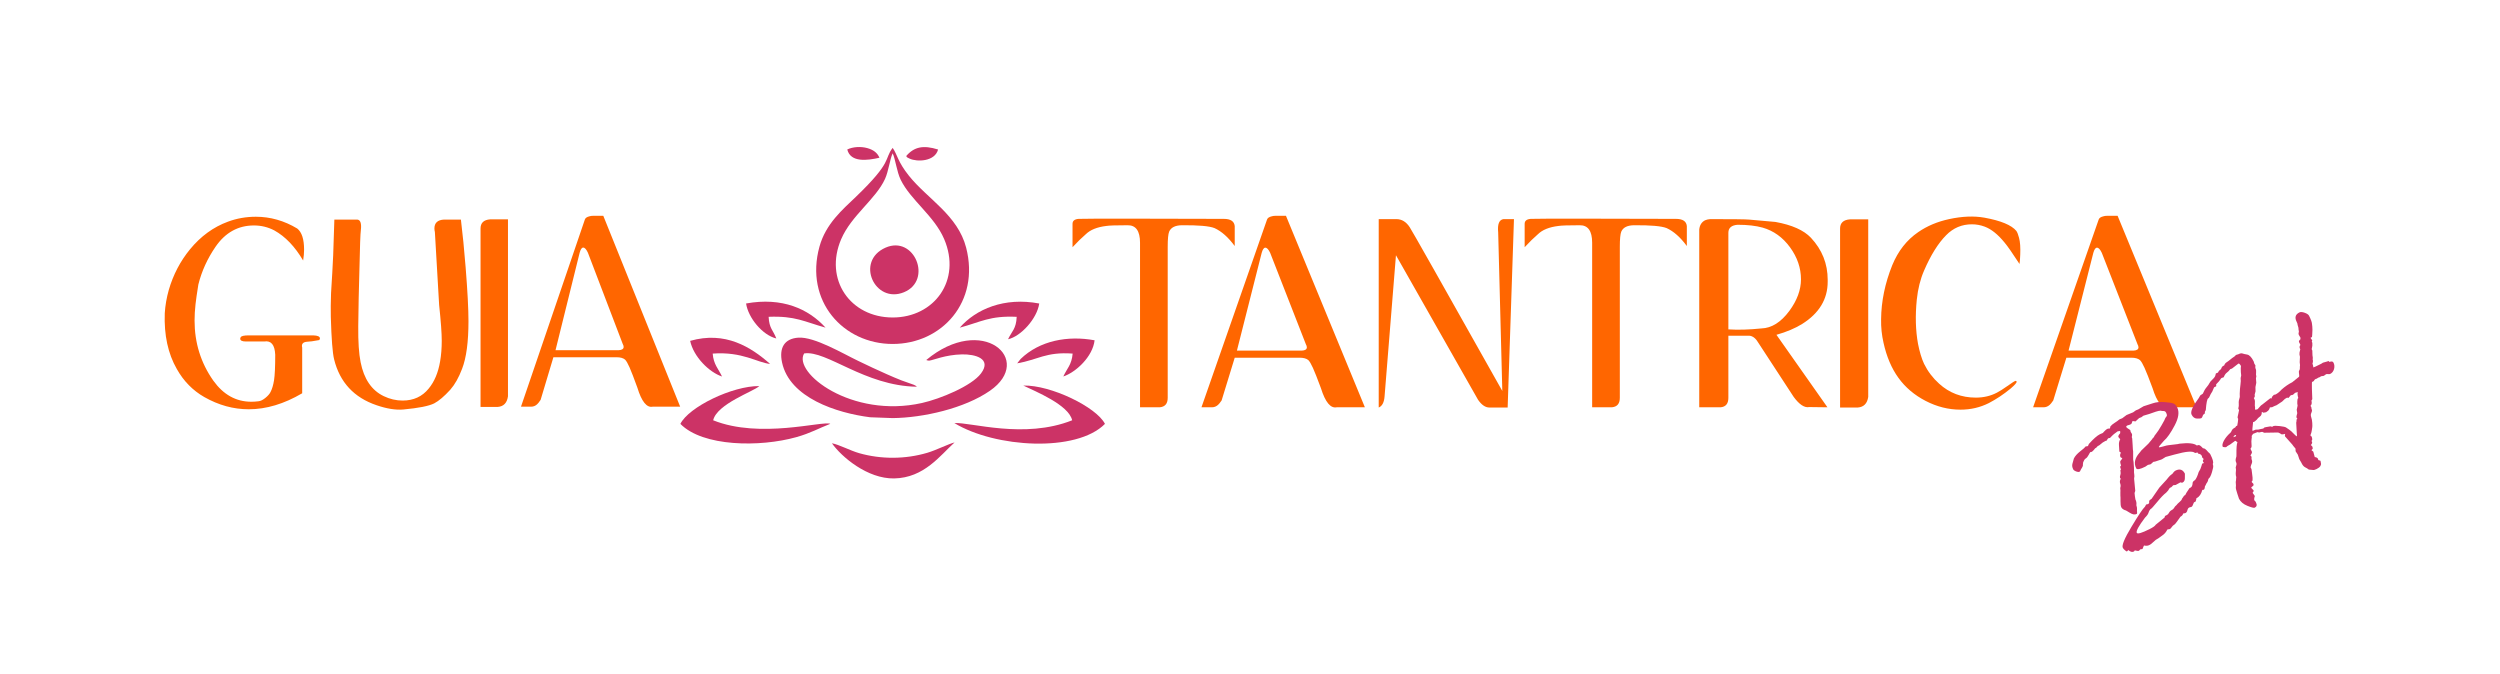
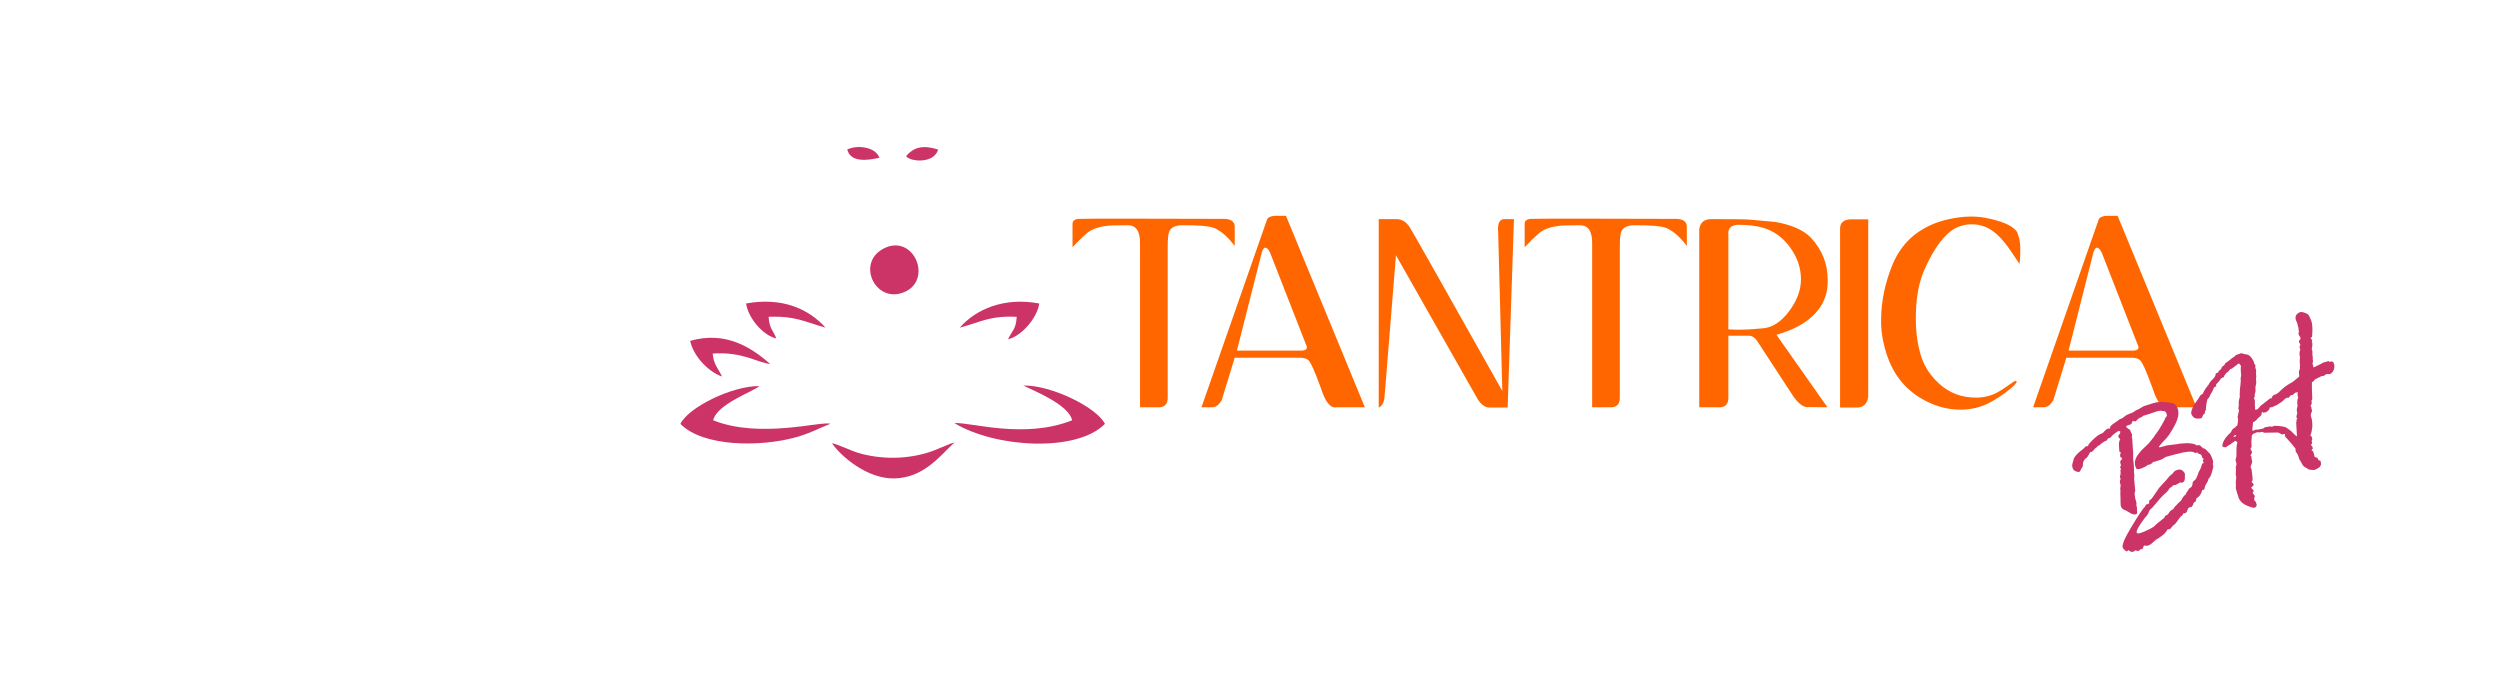
<svg xmlns="http://www.w3.org/2000/svg" width="1647" height="444" viewBox="0 0 1647 444" fill="none">
-   <path d="M199.707 171.634C200.123 169.05 200.331 166.671 200.331 164.501C200.331 157.574 198.824 152.923 195.81 150.545C187.188 145.377 178.098 142.793 168.54 142.793C162.101 142.793 155.972 143.877 150.154 146.049C140.596 149.564 132.284 155.611 125.22 164.191C118.779 172.048 114.104 180.989 111.196 191.016C109.742 196.184 108.859 201.3 108.547 206.366C108.026 220.735 110.677 232.986 116.495 243.115C120.962 251.076 126.988 257.226 134.57 261.568C144.025 266.943 153.789 269.63 163.865 269.63C175.398 269.63 187.136 266.115 199.083 259.086V229.006C198.461 226.627 199.551 225.335 202.356 225.129C203.81 225.129 206.46 224.766 210.303 224.043C210.616 223.629 210.771 223.268 210.771 222.959C210.771 221.717 209.317 221.045 206.408 220.942H163.866C160.75 220.942 158.985 221.356 158.569 222.182C158.361 222.493 158.256 222.803 158.256 223.112C158.256 224.354 159.504 224.973 161.996 224.973H174.15C178.619 224.25 181.008 227.145 181.319 233.657C181.319 241.617 181.06 247.224 180.541 250.48C180.022 253.737 179.241 256.347 178.203 258.312C177.58 259.552 176.436 260.845 174.775 262.187C173.113 263.531 171.607 264.254 170.256 264.359C168.594 264.566 167.035 264.669 165.581 264.669C155.504 264.669 147.142 260.017 140.492 250.713C132.285 239.033 128.182 225.852 128.182 211.173C128.182 207.761 128.391 204.195 128.805 200.474C129.118 197.579 129.74 193.238 130.675 187.45C132.857 178.663 136.649 170.341 142.051 162.484C148.493 153.181 156.907 148.529 167.295 148.529C172.074 148.529 176.542 149.615 180.696 151.785C187.969 155.818 194.306 162.433 199.708 171.634H199.707ZM220.276 144.654H235.39C237.468 144.861 238.249 147.187 237.728 151.631C237.417 153.801 237.105 162.382 236.793 177.37C236.405 189.983 236.145 202.491 236.014 214.895C235.911 225.129 236.431 233.037 237.573 238.619C239.754 249.681 244.819 257.123 252.741 260.948C256.792 262.911 260.973 263.894 265.232 263.894C272.426 263.894 278.165 261.257 282.426 255.986C286.191 251.437 288.683 245.494 289.931 238.154C290.658 234.019 291.02 229.471 291.02 224.508C291.02 219.547 290.45 211.69 289.307 200.94C289.204 199.493 288.269 183.47 286.502 152.871C286.294 152.045 286.191 151.269 286.191 150.545C286.191 146.824 288.32 144.861 292.579 144.654H303.645C304.785 153.957 305.826 164.449 306.761 176.13C308.007 191.739 308.631 203.575 308.631 211.639C308.631 225.285 307.228 235.723 304.424 242.961C302.242 248.75 299.644 253.349 296.633 256.761C292.685 261.103 289.152 264.101 286.035 265.755C282.504 267.511 275.699 268.855 265.622 269.786C260.635 270.2 254.819 269.269 248.169 266.995C233.21 261.929 223.86 251.851 220.12 236.759C219.082 232.623 218.353 223.269 217.939 208.692C217.834 204.352 217.886 199.182 218.094 193.188C218.718 183.47 219.185 175.148 219.496 168.222C219.704 160.366 219.964 152.511 220.276 144.654L220.276 144.654ZM334.653 144.498V261.103C334.029 265.444 331.797 267.77 327.952 268.08H316.578V150.545C316.578 146.824 318.707 144.807 322.966 144.498H334.653H334.653ZM397.452 142.172H390.751C389.816 142.172 389.038 142.276 388.414 142.482C386.649 142.895 385.609 143.619 385.298 144.654L343.225 267.925H349.924C351.38 267.925 352.677 267.408 353.82 266.374C354.339 265.962 355.12 264.978 356.158 263.429L364.572 235.362H406.335C408.724 235.362 410.542 235.879 411.789 236.913C412.62 237.74 413.607 239.444 414.75 242.03C415.893 244.614 417.607 249.059 419.893 255.365C422.697 264.566 426.073 268.752 430.021 267.925H448.098L397.453 142.172L397.452 142.172ZM407.581 230.711H365.975L381.87 166.517C382.494 164.242 383.272 163.105 384.207 163.105C385.247 163.105 386.285 164.242 387.323 166.517L410.23 226.524C410.646 227.247 410.854 227.92 410.854 228.541C410.854 229.883 409.762 230.607 407.581 230.711H407.581Z" fill="#FF6600" />
  <path d="M751.051 268.326V166.749C751.051 166.128 751.051 165.038 751.051 163.482C751.051 161.928 751.051 160.735 751.051 159.905C751.051 152.128 748.305 148.29 742.787 148.395C735.375 148.395 730.734 148.549 728.815 148.861C722.79 149.587 718.284 151.402 715.325 154.305C712.659 156.587 709.754 159.438 706.581 162.861V147.462C706.581 145.49 707.913 144.403 710.579 144.195C718.044 143.987 749.93 143.987 806.238 144.195C810.718 144.195 813.117 145.777 813.437 148.964V162.082C809.17 156.302 804.746 152.387 800.16 150.287C796.748 148.913 789.495 148.29 778.404 148.395C774.138 148.498 771.419 149.898 770.246 152.595C769.605 154.177 769.286 157.495 769.286 162.577V262.078C769.286 265.941 767.527 268.016 764.007 268.326H751.05L751.051 268.326ZM847.192 142.172H840.313C839.353 142.172 838.554 142.277 837.914 142.483C836.102 142.898 835.034 143.624 834.715 144.662L791.525 268.326H798.402C799.896 268.326 801.228 267.808 802.402 266.77C802.934 266.356 803.736 265.37 804.801 263.816L813.439 235.66H856.31C858.763 235.66 860.63 236.178 861.909 237.216C862.763 238.045 863.775 239.755 864.949 242.35C866.122 244.942 867.881 249.401 870.228 255.727C873.107 264.957 876.572 269.157 880.625 268.326H899.182L847.193 142.172L847.192 142.172ZM857.589 230.994H814.879L831.195 166.595C831.836 164.313 832.635 163.172 833.594 163.172C834.662 163.172 835.728 164.312 836.793 166.595L860.308 226.793C860.735 227.519 860.949 228.193 860.949 228.816C860.949 230.163 859.828 230.888 857.589 230.993V230.994ZM908.298 268.482V144.35H919.87C923.469 144.35 926.428 146.139 928.748 149.744C929.919 151.403 950.235 187.335 989.721 257.568L987 153.062C986.468 147.669 987.641 144.765 990.52 144.35H997.399L993.241 268.482H981.242C978.576 268.482 976.071 266.77 973.724 263.349C972.659 261.585 954.636 229.852 919.657 168.149L912.137 261.327C911.818 265.162 910.539 267.549 908.298 268.483L908.298 268.482ZM1048.91 268.326V166.749C1048.91 166.128 1048.91 165.039 1048.91 163.482C1048.91 161.928 1048.91 160.736 1048.91 159.905C1048.91 152.128 1046.16 148.29 1040.64 148.395C1033.23 148.395 1028.59 148.549 1026.67 148.862C1020.65 149.587 1016.14 151.403 1013.18 154.306C1010.52 156.587 1007.61 159.439 1004.44 162.862V147.462C1004.44 145.491 1005.77 144.403 1008.44 144.195C1015.9 143.988 1047.79 143.988 1104.1 144.195C1108.58 144.195 1110.98 145.777 1111.29 148.965V162.083C1107.03 156.303 1102.6 152.388 1098.02 150.288C1094.61 148.913 1087.35 148.291 1076.26 148.396C1072 148.498 1069.28 149.898 1068.1 152.595C1067.46 154.177 1067.14 157.495 1067.14 162.577V262.078C1067.14 265.942 1065.38 268.016 1061.86 268.327H1048.91L1048.91 268.326ZM1193.04 156.639C1188.35 151.661 1180.56 148.188 1169.68 146.216C1169.15 146.113 1163.34 145.595 1152.25 144.662C1149.9 144.454 1141.37 144.35 1126.65 144.35C1125.37 144.454 1124.25 144.713 1123.29 145.129C1121.05 146.269 1119.77 148.29 1119.46 151.195V268.326H1133.53C1136.94 268.016 1138.65 265.941 1138.65 262.103V221.193H1152.57C1153.1 221.193 1153.69 221.349 1154.33 221.66C1155.71 222.283 1156.94 223.475 1158.01 225.237L1181.68 261.483C1185.41 266.563 1188.83 268.793 1191.92 268.17L1203.92 268.326L1170.32 220.57C1176.93 218.704 1182.59 216.319 1187.28 213.416C1198.48 206.363 1204.08 197.083 1204.08 185.571V184.327C1204.08 173.748 1200.4 164.52 1193.04 156.638L1193.04 156.639ZM1160.4 216.371C1152.3 217.201 1145.05 217.409 1138.65 216.994V153.372C1138.65 150.157 1140.68 148.395 1144.73 148.082C1151.23 148.082 1156.73 148.705 1161.21 149.949C1168.46 152.023 1174.48 156.354 1179.28 162.938C1184.08 169.522 1186.48 176.548 1186.48 184.015C1186.48 190.963 1183.92 197.912 1178.8 204.86C1173.26 212.327 1167.12 216.163 1160.41 216.37L1160.4 216.371ZM1230.79 144.505V261.483C1230.15 265.836 1227.86 268.17 1223.91 268.482H1212.24V150.572C1212.24 146.839 1214.42 144.815 1218.79 144.505H1230.79ZM1330.45 173.905C1330.66 172.764 1330.82 170.743 1330.93 167.839C1331.14 163.069 1330.88 159.336 1330.13 156.639C1329.6 154.564 1329.01 153.062 1328.37 152.128C1325.17 148.29 1318.18 145.387 1307.41 143.416C1300.48 142.172 1292.7 142.483 1284.06 144.35C1276.38 146.01 1269.61 148.862 1263.74 152.905C1256.17 158.09 1250.47 165.349 1246.63 174.682C1241.83 186.61 1239.38 198.484 1239.27 210.304C1239.16 215.594 1239.7 220.779 1240.87 225.86C1242.89 234.986 1246.17 242.686 1250.71 248.96C1255.24 255.234 1261.21 260.29 1268.62 264.127C1276.03 267.963 1283.69 269.883 1291.58 269.883C1298.3 269.883 1304.53 268.429 1310.29 265.526C1315.09 263.037 1319.84 259.875 1324.53 256.037C1327.3 253.652 1328.64 252.15 1328.53 251.526C1328.53 251.111 1328.32 250.904 1327.89 250.904C1327.46 250.904 1325.65 252.045 1322.45 254.327C1319.68 256.296 1317.39 257.75 1315.57 258.683C1311.41 260.86 1306.78 261.949 1301.66 261.949C1292.27 261.949 1284.22 258.89 1277.5 252.77C1273.34 249.037 1270.04 244.683 1267.58 239.704C1265.98 236.283 1264.65 231.875 1263.58 226.483C1261.98 217.669 1261.72 207.971 1262.78 197.394C1263.53 190.238 1265.13 183.862 1267.58 178.261C1271.96 168.098 1276.81 160.321 1282.14 154.928C1286.83 150.157 1292.48 147.773 1299.1 147.773C1301.98 147.773 1304.8 148.29 1307.57 149.329C1311.95 150.988 1316.32 154.513 1320.69 159.906C1322.61 162.188 1325.86 166.854 1330.45 173.905V173.905ZM1395.08 142.172H1388.2C1387.24 142.172 1386.44 142.277 1385.8 142.483C1383.99 142.898 1382.92 143.624 1382.6 144.662L1339.41 268.326H1346.29C1347.78 268.326 1349.11 267.808 1350.29 266.77C1350.82 266.356 1351.62 265.37 1352.68 263.816L1361.32 235.66H1404.19C1406.65 235.66 1408.51 236.178 1409.79 237.216C1410.65 238.045 1411.66 239.755 1412.83 242.35C1414.01 244.942 1415.76 249.401 1418.11 255.727C1420.99 264.957 1424.46 269.157 1428.51 268.326H1447.07L1395.08 142.172L1395.08 142.172ZM1405.47 230.994H1362.76L1379.08 166.595C1379.72 164.313 1380.52 163.172 1381.48 163.172C1382.55 163.172 1383.61 164.312 1384.68 166.595L1408.19 226.793C1408.62 227.519 1408.83 228.193 1408.83 228.816C1408.83 230.163 1407.71 230.888 1405.47 230.993V230.994Z" fill="#FF6600" />
-   <path fill-rule="evenodd" clip-rule="evenodd" d="M588.086 101.001C589.938 104.935 590.76 113.064 593.399 118.467C599.908 131.794 615.487 142.25 622 157.47C633.644 184.678 615.426 209.188 588.077 209.165C560.181 209.141 542.792 184.157 554.155 157.598C560.866 141.911 576.903 131.344 583.056 117.866C585.391 112.751 586.272 104.79 588.086 101.001H588.086ZM588.086 97.425C582.221 105.02 588.493 106.015 563.81 129.719C555.139 138.046 544.04 147.354 539.863 162.486C529.958 198.366 555.553 226.607 588.092 226.606C620.542 226.605 645.692 198.824 636.5 163.166C630.97 141.714 611.067 131.102 598.836 115.834C591.288 106.412 591.219 101.87 588.086 97.425V97.425Z" fill="#CC3366" />
-   <path fill-rule="evenodd" clip-rule="evenodd" d="M610.182 237.202C610.34 237.291 610.629 237.186 610.696 237.374L611.765 237.575C611.894 237.572 612.197 237.571 612.345 237.556C614.707 237.317 622.759 233.705 633.783 233.471C642.269 233.292 653.66 236.165 646.282 246.027C640.121 254.263 619.499 262.781 607.369 265.498C560.856 275.914 522.161 245.287 529.768 232.845C544.493 230.553 569.55 254.246 603.998 254.778C603.113 254.037 603.876 254.395 602.113 253.525L593.86 250.586C590.713 249.387 587.571 247.968 584.179 246.505C578.073 243.869 571.734 240.772 565.455 237.79C555.625 233.123 536.541 221.701 525.919 222.447C516.837 223.085 513.14 229.049 515.21 238.774C520.176 262.107 551.237 272.093 573.227 274.895L588.111 275.446C608.145 275.224 635.36 269.101 652.182 257.427C681.749 236.908 647.091 206.381 610.182 237.202Z" fill="#CC3366" />
  <path fill-rule="evenodd" clip-rule="evenodd" d="M448.24 279.254C463.02 294.348 500.638 294.711 524.586 288C534.216 285.301 539.381 282.136 547.015 279.211C541.884 277.078 500.733 289.306 469.836 276.882C472.352 266.04 496.582 257.884 500.231 254.343C482.585 254.142 453.718 268.131 448.24 279.254Z" fill="#CC3366" />
  <path fill-rule="evenodd" clip-rule="evenodd" d="M706.339 276.885C674.771 289.465 639.474 278.048 628.715 278.705C655.595 295.043 709.179 298.245 727.944 279.254C722.402 268.236 692.254 253.541 674.153 254.003C682.035 257.823 704.098 266.722 706.339 276.885Z" fill="#CC3366" />
  <path fill-rule="evenodd" clip-rule="evenodd" d="M583.384 163.155C563.225 172.064 576.338 200.389 595.519 192.526C614.612 184.699 602.436 154.736 583.384 163.155Z" fill="#CC3366" />
  <path fill-rule="evenodd" clip-rule="evenodd" d="M548.068 292.023C554.401 301.031 571.525 315.488 589.021 315.191C608.924 314.851 619.506 299.87 628.878 291.472C624.893 292.422 616.946 296.513 610.877 298.309C596.494 302.569 580.531 302.681 566.001 298.54C560.175 296.879 552.659 292.843 548.068 292.023Z" fill="#CC3366" />
  <path fill-rule="evenodd" clip-rule="evenodd" d="M454.678 224.56C456.902 235.017 467.123 245.216 475.676 248.048C473.248 242.919 470.088 240.108 469.516 232.946C489.166 231.503 498.846 238.918 507.341 239.761C494.744 228.622 477.806 217.941 454.678 224.56Z" fill="#CC3366" />
-   <path fill-rule="evenodd" clip-rule="evenodd" d="M670.111 239.371C683.575 237.084 689.133 231.638 706.658 232.944C706.067 240.243 702.944 242.738 700.508 248.024C708.62 245.345 719.88 235.1 721.122 224.185C703.495 220.933 684.963 224.337 672.397 236.477L670.111 239.371V239.371Z" fill="#CC3366" />
  <path fill-rule="evenodd" clip-rule="evenodd" d="M491.515 199.936C492.934 209.4 502.325 220.809 511.424 222.982C509.441 217.544 506.736 216.531 506.372 208.709C524.118 208.037 529.841 211.955 543.868 215.842C532.709 203.503 515.288 195.608 491.515 199.936Z" fill="#CC3366" />
  <path fill-rule="evenodd" clip-rule="evenodd" d="M632.273 215.871C646.145 212.163 652.028 207.882 669.792 208.725C669.499 216.675 666.51 218.313 664.098 223.503C672.474 221.668 683.197 209.983 684.652 199.954C661.537 195.595 642.927 203.693 632.273 215.872V215.871Z" fill="#CC3366" />
  <path fill-rule="evenodd" clip-rule="evenodd" d="M596.993 102.82C597.82 103.663 596.734 103.318 599.267 104.501C604.212 106.812 615.915 106.474 618.012 98.499C608.342 95.498 602.278 96.641 596.993 102.82Z" fill="#CC3366" />
  <path fill-rule="evenodd" clip-rule="evenodd" d="M558.178 98.481C560.374 107.297 571.593 105.684 579.385 103.915C578.007 100.653 575.406 98.7 571.426 97.581C567.112 96.368 561.802 96.702 558.178 98.48V98.481Z" fill="#CC3366" />
  <path d="M1447.21 328.113L1446.98 328.229C1447.05 328.376 1446.89 329.115 1446.5 330.391L1445.58 330.856L1445.28 331.162C1444.73 332.754 1444.25 333.682 1443.79 333.915L1442.44 334.274L1442.18 334.401C1441.65 334.665 1441.27 335.255 1441.05 336.152C1440.85 337.069 1440.42 337.681 1439.81 337.987C1439.56 338.114 1439.05 338.209 1438.27 338.283C1438.09 339.19 1437.5 339.907 1436.49 340.414L1433.99 343.906C1433.65 344.286 1433.4 344.624 1433.2 344.908C1433.03 345.204 1432.68 345.51 1432.16 345.826C1431.65 346.132 1431.18 346.607 1430.72 347.282C1430.28 347.926 1429.89 348.358 1429.51 348.548L1427.88 348.812C1427.04 350.521 1425.97 351.798 1424.66 352.663C1423.38 353.518 1422.47 354.182 1421.93 354.636L1420.27 355.628L1417.96 357.654C1417.46 358.191 1416.81 358.677 1415.98 359.089C1414.95 359.605 1413.79 359.711 1412.48 359.364C1412.17 359.944 1411.86 360.651 1411.6 361.442L1411.28 361.758C1411.2 361.801 1411.02 361.811 1410.7 361.811C1410.39 361.811 1410.17 361.843 1410 361.927C1409.91 361.969 1409.77 362.117 1409.63 362.349C1409.46 362.592 1409.26 362.771 1409 362.898C1408.71 363.046 1407.83 362.93 1406.37 362.582C1406.22 362.973 1406.01 363.236 1405.78 363.352C1404.7 363.89 1403.49 363.574 1402.13 362.384L1401.26 363.291C1401.1 363.375 1400.66 363.143 1399.98 362.564C1399.28 362.016 1398.79 361.446 1398.5 360.877C1397.72 359.316 1399.59 354.738 1404.16 347.154C1408.7 339.58 1411.68 335.107 1413.13 333.778L1413.52 333.029C1413.65 332.67 1413.87 332.407 1414.14 332.27C1414.22 332.227 1414.48 332.206 1414.89 332.185L1415.25 332.005C1415.75 331.752 1415.95 331.309 1415.87 330.613C1415.79 329.938 1416.13 329.4 1416.91 329.01L1417.49 328.588L1422.55 321.256C1422.78 320.929 1423.71 319.937 1425.29 318.249C1426.88 316.582 1427.94 315.369 1428.46 314.631C1428.98 313.871 1429.94 312.996 1431.33 311.982L1431.79 311.308C1432.29 310.685 1432.77 310.263 1433.23 310.03C1435.99 308.648 1438.05 309.333 1439.41 312.053L1439.4 314.51C1439.5 316.229 1439 317.348 1437.93 317.886C1437.59 318.054 1437.3 318.065 1437.02 317.918C1436.73 317.77 1436.53 317.738 1436.41 317.802L1433.33 319.501L1431.73 319.67C1431.71 319.734 1431.3 320.145 1430.55 320.894L1429.55 321.391C1429.39 321.475 1428.98 322.045 1428.35 323.153L1427.06 324.566C1425.44 325.769 1423.46 327.868 1421.06 330.812C1418.68 333.745 1417.22 335.317 1416.67 335.486C1416.05 336.193 1415.63 336.984 1415.41 337.859C1415.16 338.724 1414.4 339.79 1413.12 341.035C1408.94 346.584 1407.14 349.906 1407.7 351.024C1408.18 351.973 1410.96 351.16 1416.07 348.606C1418.45 347.413 1419.81 346.442 1420.16 345.714L1426.02 340.935L1426.3 339.922L1427.59 339.279C1428.12 339.015 1428.6 338.508 1428.98 337.738C1429.37 336.989 1430.01 336.378 1430.92 335.924C1431.51 335.628 1431.96 335.164 1432.35 334.52C1432.71 333.866 1433.07 333.423 1433.42 333.17C1433.75 332.927 1434.01 332.663 1434.2 332.358C1434.39 332.052 1434.96 331.503 1435.94 330.67C1436.92 329.836 1437.44 329.129 1437.49 328.55L1438.06 327.79C1438.2 327.505 1438.5 327.093 1438.88 326.535L1439.62 326.165C1439.7 326.123 1439.95 325.627 1440.37 324.709L1442.42 321.598L1443.18 321.218C1444 320.806 1444.46 319.709 1444.53 317.906C1444.79 317.22 1445.31 316.672 1446.09 316.281C1447.01 315.11 1447.79 313.348 1448.48 310.997L1449.59 309.046C1450.14 307.663 1450.5 306.503 1450.73 305.628C1450.81 305.586 1450.83 305.523 1450.79 305.438L1451.84 305.069L1451.79 304.647C1451.75 304.562 1451.63 304.436 1451.44 304.267L1451.32 304.014C1451.16 303.698 1451.2 303.36 1451.45 303.023C1451.68 302.696 1451.78 302.463 1451.69 302.294L1450.66 301.177C1450.76 300.945 1450.71 300.649 1450.54 300.312C1450.13 299.489 1449.39 299.015 1448.29 298.91L1447.99 298.584L1447.75 298.099C1447.24 298.141 1446.72 298.247 1446.12 298.437C1445.35 297.688 1443.85 297.415 1441.64 297.595C1439.46 297.765 1436.4 298.399 1432.53 299.466L1426.75 301.039L1424.34 302.538C1423.94 302.738 1423.29 302.981 1422.41 303.214C1421.52 303.446 1420.91 303.647 1420.53 303.837C1420.15 304.027 1419.51 304.164 1418.59 304.28C1417.67 305.187 1417.05 305.736 1416.71 305.905L1415.05 306.264L1413.38 307.415C1409.86 309.177 1407.84 309.558 1407.32 308.525C1405.69 305.277 1406.37 301.934 1409.37 298.452C1409.78 298.062 1410.16 297.555 1410.54 296.944L1414.68 292.945C1415.06 292.65 1415.54 292.122 1416.12 291.383C1416.69 290.624 1417.24 289.981 1417.78 289.39L1418.38 288.483L1419.02 288.008C1419.12 287.428 1419.61 286.658 1420.43 285.719C1421.26 284.748 1422.47 282.902 1424.04 280.191C1425.61 277.48 1426.45 275.877 1426.55 275.35C1426.7 275.065 1426.97 274.717 1427.35 274.263C1427.71 273.82 1427.6 273.008 1426.99 271.806C1426.6 271.026 1425.91 270.689 1424.87 270.784L1423.89 270.669C1423.72 270.542 1423.47 270.511 1423.11 270.584C1422.75 270.659 1422.38 270.712 1421.95 270.743C1421.54 270.764 1419.55 271.419 1415.97 272.707L1412.07 273.869L1410.79 274.829L1409.25 275.441L1406.86 277.636L1405.3 277.415C1405.26 277.331 1405.15 277.332 1404.99 277.416C1404.82 277.5 1404.69 277.827 1404.54 278.376C1404.43 278.934 1404.16 279.304 1403.78 279.494C1403.13 279.821 1402.43 280.064 1401.7 280.222L1401.44 280.349C1400.83 280.655 1400.62 281.024 1400.82 281.425C1400.95 281.678 1401.81 282.3 1403.41 283.322L1403.7 284.546L1404.55 285.916C1404.7 286.232 1404.66 286.939 1404.42 287.983L1404.7 288.848C1404.81 289.713 1404.92 291.242 1405 293.414C1405.09 295.587 1405.18 296.884 1405.31 297.348L1405.32 302.747L1405.57 304.182C1405.83 307.082 1405.94 308.98 1405.89 309.876C1405.82 310.804 1405.89 311.67 1406.04 312.513C1406.2 313.356 1406.18 314.264 1405.94 315.255L1406.71 323.386C1406.64 323.766 1406.48 324.24 1406.25 324.778C1406.33 326.107 1406.55 327.531 1406.82 329.028C1407.42 330.23 1407.63 331.496 1407.43 332.835L1407.76 334.122C1407.85 334.29 1407.87 334.754 1407.86 335.524C1407.81 336.283 1407.84 336.959 1407.91 337.528C1408.02 338.108 1407.88 338.466 1407.54 338.635C1406.36 339.227 1404.88 338.964 1403.12 337.814C1401.36 336.666 1400.24 336.065 1399.76 336.044C1398.65 335.57 1397.89 334.948 1397.5 334.168C1397.13 333.43 1396.97 332.112 1396.99 330.256C1397.01 328.399 1396.99 327.144 1396.91 326.501C1396.85 325.868 1396.84 325.161 1396.9 324.391C1396.96 323.6 1396.95 322.946 1396.88 322.398C1396.79 321.839 1396.8 321.439 1396.88 321.185C1397.17 320.331 1397.13 319.424 1396.78 318.496C1396.42 317.568 1396.53 316.534 1397.15 315.406C1396.96 315.237 1396.82 315.047 1396.69 314.794C1396.52 314.457 1396.57 313.93 1396.81 313.181C1397.07 312.442 1397.14 311.799 1397.06 311.261C1396.96 310.702 1396.91 310.228 1396.91 309.806L1397.28 309.33C1397.19 308.951 1397.06 308.519 1396.87 308.034C1396.67 307.527 1396.84 307.095 1397.37 306.726C1396.76 304.976 1396.65 303.921 1397.04 303.541C1397.46 303.151 1397.85 302.56 1398.2 301.748C1397.54 301.632 1397.13 301.442 1397 301.189C1396.55 300.283 1396.63 299.291 1397.27 298.205C1397.08 298.036 1396.88 297.899 1396.64 297.783C1396.4 297.668 1396.27 297.573 1396.23 297.488L1395.97 293.291C1395.86 291.899 1396.1 290.644 1396.72 289.515L1396.85 289.452L1395.64 287.976C1395.35 287.407 1395.7 286.573 1396.72 285.507C1396.91 284.78 1396.88 284.242 1396.58 283.862L1396.29 284.01L1395.12 284.148L1392.64 285.994C1391.99 286.532 1391.12 287.387 1390.04 288.537L1389.17 288.653L1388.88 288.801C1388.71 288.885 1388.45 289.223 1388.14 289.803L1387.78 290.352C1387.48 290.341 1387.21 290.426 1386.96 290.552C1385.73 291.165 1384.74 291.819 1384.04 292.515C1383.32 293.19 1382.63 293.665 1381.98 293.887C1381.79 294.14 1381.44 294.499 1380.92 295.026L1380.3 295.332C1380.22 295.375 1380.08 295.575 1379.85 295.902C1379.65 296.239 1379.07 296.82 1378.14 297.653C1377.57 297.727 1377.24 297.791 1377.15 297.833C1376.98 297.918 1376.6 298.529 1376 299.7C1375.39 300.85 1374.81 301.589 1374.24 301.926C1373.69 302.253 1373.32 302.623 1373.13 303.034C1372.96 303.414 1372.69 303.941 1372.39 304.542L1372.21 306.029C1372.32 306.683 1372.12 307.39 1371.61 308.149C1371.09 308.909 1370.75 309.499 1370.6 309.922C1370.45 310.364 1370.25 310.649 1369.95 310.797C1369.45 311.051 1368.72 310.967 1367.71 310.577C1366.7 310.155 1366.09 309.723 1365.84 309.217C1365.16 307.867 1364.99 306.633 1365.32 305.494C1365.66 304.376 1365.98 303.237 1366.27 302.066C1367.02 300.505 1368.42 298.933 1370.42 297.351C1372.44 295.79 1373.58 294.766 1373.88 294.302C1373.84 294.217 1373.86 294.154 1373.94 294.112L1375.17 293.974C1375.5 294.016 1375.81 293.521 1376.14 292.487C1379.17 289.122 1381.59 286.991 1383.36 286.104L1383.59 285.988L1385.31 285.259L1386.37 284.12C1387.11 283.329 1387.71 282.843 1388.15 282.622C1388.66 282.368 1389.01 282.273 1389.25 282.337C1389.49 282.4 1389.69 282.379 1389.84 282.305C1390.1 282.178 1390.24 281.735 1390.27 281.007C1390.85 280.216 1391.81 279.393 1393.12 278.58C1394.43 277.767 1395.45 277.019 1396.2 276.354L1396.58 276.164L1398.12 275.552L1400.98 273.41L1405.33 271.626L1407.09 270.349L1408.76 269.673L1412.22 267.626L1418.26 265.683C1420.49 264.933 1423.07 264.648 1425.96 264.889C1428.83 265.11 1430.79 265.425 1431.82 265.805C1432.83 266.194 1433.68 267.09 1434.35 268.44C1435.84 271.414 1435.28 275.358 1432.66 280.284C1430.07 285.22 1427.71 288.564 1425.62 290.348C1423.26 292.901 1422.15 294.325 1422.27 294.557C1422.39 294.81 1423.32 294.662 1425.06 294.134C1426.8 293.606 1427.95 293.321 1428.5 293.31C1429.06 293.268 1429.51 293.226 1429.89 293.141C1430.25 293.067 1431.2 292.961 1432.73 292.803C1434.25 292.675 1435.31 292.485 1435.92 292.285C1441.76 291.628 1445.53 292.038 1447.26 293.493C1447.39 293.482 1447.76 293.377 1448.34 293.218C1448.94 293.05 1449.93 293.766 1451.36 295.368C1452.12 295.147 1453.18 295.884 1454.55 297.572L1455.15 298.193C1455.65 298.552 1455.99 298.932 1456.17 299.29C1457.82 302.58 1458.37 304.625 1457.84 305.417C1457.77 305.638 1457.83 306.081 1458.02 306.671C1458.21 307.262 1457.95 308.739 1457.24 311.069C1456.54 313.401 1455.8 314.824 1455.06 315.299C1454.91 315.479 1454.72 315.996 1454.56 316.871L1454.17 317.673C1453.68 318.337 1453.38 318.833 1453.27 319.202C1453.19 319.561 1453.04 319.793 1452.85 319.941C1452.66 320.089 1452.54 320.542 1452.5 321.248C1452.44 321.966 1452.2 322.43 1451.73 322.662C1451.62 322.641 1451.38 322.652 1451 322.736L1450.88 322.8C1450.16 325.479 1448.94 327.251 1447.21 328.116L1447.21 328.113ZM1461.76 244.438L1462.43 243.784C1463 243.499 1463.46 242.845 1463.77 241.822C1463.94 241.737 1464.13 241.537 1464.32 241.231L1465.31 240.735C1465.61 239.817 1466.14 239.131 1466.85 238.699C1467.55 238.266 1468.36 237.675 1469.29 236.894C1470.22 236.114 1470.95 235.565 1471.48 235.248C1472 234.932 1472.38 234.636 1472.6 234.341C1472.8 234.056 1472.96 233.898 1473.05 233.855L1474.69 233.349C1475.79 232.8 1476.65 232.631 1477.26 232.852C1477.89 233.095 1478.95 233.326 1480.43 233.589C1481.9 233.852 1483.33 235.328 1484.67 238.007L1484.73 238.133L1485.19 239.673L1485.81 240.6C1485.94 240.853 1485.91 241.233 1485.77 241.781L1485.91 242.635C1486.32 243.458 1486.43 244.375 1486.32 245.409C1486.19 246.421 1486.23 247.244 1486.47 247.919L1486.22 249.28L1486.44 252.18L1485.89 254.985L1485.94 257.832L1485.37 259.964L1485.44 260.406C1485.55 261.323 1485.32 261.914 1484.79 262.178L1485.35 263.296C1485.55 263.697 1485.6 264.519 1485.51 265.721C1485.43 266.924 1485.48 267.82 1485.66 268.39L1485.59 269.824C1486.17 269.929 1486.74 269.855 1487.33 269.559C1487.45 269.496 1487.86 269.032 1488.56 268.177C1489.26 267.301 1489.88 266.753 1490.41 266.489L1495.64 262.396C1495.76 262.332 1496.07 262.363 1496.6 262.469C1496.62 261.878 1496.67 261.562 1496.73 261.53L1497.99 260.138C1498.64 260.022 1499.02 259.937 1499.1 259.894C1500.45 259.219 1501.78 258.132 1503.06 256.677C1505.3 254.682 1507.65 253.057 1510.12 251.823L1514.65 248.183C1514.78 247.697 1514.75 247.001 1514.58 246.084C1514.39 245.177 1514.46 244.481 1514.76 244.017C1515.09 243.564 1515.2 243.057 1515.16 242.551C1515.11 242.023 1515.15 241.37 1515.26 240.6L1515.04 238.628L1515.21 235.064L1514.89 233.535C1514.79 232.902 1514.95 231.763 1515.42 230.107L1515.23 229.727C1514.8 228.862 1514.88 228.082 1515.45 227.375L1515.45 227.059L1514.61 225.393C1514.35 224.865 1514.62 224.254 1515.48 223.589L1515.57 222.513L1514.46 220.615C1514.23 220.151 1514.21 219.687 1514.36 219.192C1514.53 218.685 1514.56 218.274 1514.43 217.915C1514.32 217.578 1514.24 216.903 1514.21 215.943L1513.79 214.467C1513.66 214.214 1513.61 213.95 1513.62 213.655C1513.63 213.36 1513.43 212.801 1513.02 211.978C1511.61 209.174 1512.22 207.127 1514.84 205.819C1515.62 205.428 1516.79 205.502 1518.33 206.049C1519.87 206.597 1520.83 207.251 1521.22 208.031C1522.43 210.456 1523.09 212.238 1523.14 213.398C1523.14 213.609 1523.22 214.178 1523.34 215.117C1523.49 216.045 1523.46 217.879 1523.29 220.601L1523.14 222.045L1522.28 222.478L1522.22 222.668L1523.3 224.207L1523.01 225.146L1523.41 225.947C1523.33 226.2 1523.3 226.527 1523.37 226.97C1523.44 227.382 1523.36 228.004 1523.18 228.805C1522.97 229.596 1522.92 230.071 1523 230.239L1523.37 230.978L1523.37 231.611C1523.39 233.603 1523.48 234.774 1523.61 235.154C1523.74 235.513 1523.72 236.05 1523.57 236.757C1523.9 237.411 1523.84 238.444 1523.4 239.848C1523.53 239.89 1523.61 239.952 1523.66 240.037L1524.07 242.072C1524.28 242.072 1526.01 241.259 1529.26 239.634L1530.35 238.927L1533.08 238.167C1533.36 238.03 1533.7 237.913 1534.05 237.84L1534.68 238.451C1536.01 237.892 1536.88 238.06 1537.31 238.925C1537.97 240.231 1538.07 241.655 1537.66 243.153C1537.22 244.64 1536.39 245.716 1535.14 246.339C1534.83 246.497 1534.35 246.55 1533.75 246.456C1533.13 246.372 1532.7 246.403 1532.4 246.551L1530.93 247.607L1529.13 247.871L1528.2 248.494L1527.21 248.832L1526.29 249.454L1525.48 249.697C1525 249.94 1524.58 250.415 1524.26 251.101L1523.14 251.66C1523.06 251.702 1523.05 253.21 1523.09 256.195C1523.16 259.169 1523.24 261.394 1523.33 262.828C1523.33 263.039 1523.16 263.387 1522.78 263.894C1523.18 265.486 1522.95 266.656 1522.13 267.384L1522.69 268.185C1522.72 268.829 1522.82 269.409 1523.04 269.936C1523.24 270.442 1523.13 271.127 1522.72 271.992C1522.28 272.847 1522.26 273.807 1522.63 274.861C1523.01 275.883 1523.23 277.17 1523.32 278.678C1523.39 280.175 1523.4 281.093 1523.32 281.42C1523.27 281.737 1523.16 282.401 1523.03 283.414C1522.88 284.437 1522.68 285.249 1522.43 285.85C1522.14 286.441 1522.07 286.821 1522.16 286.989L1522.95 287.674C1523.45 289.214 1523.41 290.131 1522.8 290.437L1523.18 291.197C1523.4 291.639 1523.14 292.325 1522.39 293.201C1522.9 293.581 1523.18 293.833 1523.27 294.002C1523.61 294.697 1523.71 295.309 1523.53 295.794C1523 296.164 1522.79 296.48 1522.92 296.733L1523.67 297.282C1523.79 297.324 1523.91 297.45 1524.04 297.703C1524.14 297.914 1524.45 299.053 1524.96 301.12C1526.04 301.235 1526.75 301.594 1527.07 302.227L1527.34 303.091C1528.26 303.344 1528.72 303.534 1528.76 303.618L1529.05 305.242C1529.19 305.833 1529.04 306.486 1528.6 307.13C1528.14 307.805 1527.34 308.417 1526.18 308.998C1525.13 309.525 1524.36 309.726 1523.83 309.621C1523.31 309.537 1522.7 309.473 1522.01 309.453C1521.3 309.464 1520.84 309.327 1520.59 309.052C1520.35 308.778 1519.75 308.42 1518.8 307.945C1517.83 307.482 1517.03 306.618 1516.42 305.395L1516.02 304.593L1515.02 302.927L1514.74 302.358L1513.79 299.511L1512.43 297.423C1512.34 297.255 1512.31 296.98 1512.32 296.579C1512.33 296.178 1512.32 295.841 1512.29 295.567C1511.01 294.07 1510.31 293.185 1510.14 292.847L1505.38 287.502C1505.23 287.313 1505.26 286.743 1505.46 285.825C1504.03 286.226 1503.1 286.269 1502.7 285.943C1502.31 285.584 1501.98 285.405 1501.77 285.352C1501.54 285.31 1501.26 285.184 1500.93 284.931L1491.51 285.082C1491.45 285.061 1491.25 284.924 1490.9 284.703C1490.54 284.46 1490.05 284.44 1489.4 284.661C1488.77 284.872 1488.34 284.957 1488.08 284.873L1487.22 284.673L1484.32 285.834L1483.38 287.227C1483.54 287.543 1483.54 288.176 1483.36 289.083C1483.16 290 1483.17 291.34 1483.32 293.112C1483.46 294.282 1483.25 295.021 1482.72 295.284L1482.74 295.959L1483.48 297.435C1483.69 297.857 1483.65 298.3 1483.34 298.795C1483.05 299.259 1482.79 299.702 1482.58 300.124C1482.71 300.167 1482.92 300.378 1483.21 300.736L1483.33 300.989L1483.29 302.17C1483.27 302.286 1483.36 302.687 1483.62 303.404C1483.86 304.1 1483.65 305.102 1483.03 306.389L1482.66 307.813L1483.3 309.099L1483.65 311.799C1483.99 313.845 1484.09 315.458 1483.93 316.671C1483.47 317.009 1483.34 317.336 1483.5 317.652L1484.14 318.358C1484.26 318.379 1484.36 318.484 1484.45 318.654C1484.82 319.391 1484.68 319.961 1484.02 320.341C1483.37 320.721 1483.08 321.08 1483.16 321.459C1484.12 322.481 1484.62 322.998 1484.64 323.04C1484.83 323.42 1484.65 323.905 1484.08 324.559L1483.97 324.612L1485.5 326.774C1485.01 328.155 1484.93 329.147 1485.23 329.758C1485.4 329.779 1485.66 330.043 1485.99 330.538L1486.24 331.045C1487.05 332.647 1486.77 333.787 1485.42 334.462C1484.9 334.726 1483.27 334.326 1480.59 333.24C1477.92 332.177 1476.08 330.596 1475.04 328.529L1473.99 325.365C1473.21 323.066 1472.88 321.622 1472.96 321C1473.08 320.388 1473.08 319.65 1472.99 318.795C1472.89 317.952 1472.9 317.34 1472.97 317.013C1473.08 316.697 1473.13 316.222 1473.13 315.589L1473.25 314.292L1472.97 313.111L1472.91 311.771C1473.1 309.778 1473.13 308.734 1473.01 308.713C1472.8 308.291 1472.86 307.679 1473.18 306.836C1473.53 306.002 1473.48 305.18 1473.07 304.357C1472.69 303.598 1472.77 302.427 1473.31 300.835L1473.36 299.97C1473.31 295.139 1473.53 292.313 1474.04 291.427C1473.23 290.647 1472.7 290.331 1472.44 290.457C1472.26 290.552 1472 290.732 1471.72 291.006C1471.45 291.27 1471.16 291.47 1470.86 291.618C1470.59 291.755 1470.26 291.998 1469.88 292.346C1469.5 292.695 1468.88 293.085 1467.97 293.539C1467.64 293.708 1467.19 294.034 1466.67 294.51L1466.54 294.573C1466.37 294.657 1465.97 294.647 1465.36 294.584C1464.72 294.511 1464.39 294.437 1464.35 294.352C1463.89 293.446 1464.15 292.106 1465.08 290.344C1466.05 288.593 1467.39 286.895 1469.17 285.291C1469.55 285.101 1469.88 284.595 1470.21 283.772C1470.51 282.96 1471.3 282.221 1472.59 281.578L1473.21 280.66L1473.88 280.459C1474.23 278.803 1474.43 277.306 1474.51 275.977L1474.14 275.239C1474.05 275.07 1474.2 274.258 1474.56 272.76C1474.91 271.262 1475.09 270.408 1475.09 270.197L1474.58 269.164C1474.91 267.993 1475.02 266.886 1474.89 265.789C1474.77 264.692 1474.99 263.29 1475.57 261.549L1475.53 259.324C1475.6 257.077 1475.75 255.127 1476.01 253.418C1476.26 251.71 1476.3 250.264 1476.13 249.083L1476.5 247.343L1476.28 245.213C1476.17 243.051 1476.19 241.669 1476.35 241.089C1475.62 239.845 1475.07 239.328 1474.65 239.54L1470.43 242.81L1469.27 243.233C1468.57 244.193 1467.82 244.963 1467.04 245.511C1466.26 246.06 1465.57 247.062 1464.97 248.55L1463.57 249.014C1463.3 249.152 1463.02 249.5 1462.74 250.038C1462.48 250.586 1461.54 251.641 1459.98 253.213C1460.09 253.867 1460.09 254.289 1459.99 254.5L1458.64 255.175L1457.46 257.928C1456.6 259.225 1456.03 260.248 1455.76 261.018C1455.48 261.767 1455.14 262.252 1454.78 262.432C1454.06 262.791 1453.54 265.375 1453.17 270.174L1452.62 271.134L1452.51 272.431C1452.27 272.653 1451.9 272.948 1451.41 273.296C1451.04 274.561 1450.62 275.3 1450.14 275.543C1449.76 275.733 1448.84 275.797 1447.34 275.755C1445.83 275.692 1444.66 274.828 1443.83 273.162C1442.9 271.307 1444.48 267.667 1448.56 262.224L1449.54 260.494C1449.92 260.199 1450.47 259.819 1451.21 259.365C1451.92 257.667 1452.74 256.254 1453.67 255.156C1454.62 254.049 1455.24 253.131 1455.56 252.445C1455.88 251.728 1456.59 250.873 1457.68 249.881C1458.77 248.858 1459.38 247.972 1459.51 247.223C1459.66 246.463 1459.76 246.041 1459.83 246.01L1461.2 245.482L1461.76 244.438H1461.76ZM1495.74 280.882L1496.97 281.188C1497.1 281.019 1497.25 280.892 1497.46 280.787C1498.11 280.46 1499.6 280.427 1501.9 280.701C1504.2 280.974 1505.59 281.279 1506.05 281.627C1506.55 281.985 1507.23 282.46 1508.14 283.06C1509.03 283.672 1509.98 284.515 1511 285.612C1512 286.719 1512.76 287.34 1513.24 287.498C1513.27 286.823 1513.23 286.053 1513.11 285.189L1512.75 278.724C1512.71 278.64 1512.75 278.25 1512.93 277.553L1512.97 276.372L1513.52 275.94C1513.35 275.813 1513.18 275.581 1513.02 275.265C1512.77 274.759 1512.92 273.736 1513.43 272.185L1513.08 269.96L1513.66 267.218C1513.45 266.374 1513.38 265.436 1513.47 264.359C1513.56 263.284 1513.64 262.746 1513.72 262.704L1514.1 262.197C1513.62 260.542 1513.51 259.329 1513.74 258.58L1513.69 258.158C1513.56 258.327 1513.48 258.422 1513.39 258.464C1513.27 258.422 1512.97 258.464 1512.51 258.591L1512.21 258.739C1511.79 258.95 1511.33 259.34 1510.8 259.921L1510.17 260.238C1510.08 260.28 1509.83 260.301 1509.37 260.322L1509.11 260.449L1507.75 262.052L1507.56 262.147L1506.71 261.968C1506.26 262.274 1505.77 262.57 1505.29 262.813C1505.12 262.897 1504.78 263.224 1504.25 263.804C1503.75 264.374 1503.2 264.806 1502.63 265.092L1499.84 266.938L1498.3 267.55L1496.86 268.268L1495.4 268.396C1495.07 269.746 1494.42 270.653 1493.45 271.139L1493 271.518L1492.88 271.582L1491.4 271.846C1491.15 271.973 1490.91 271.91 1490.66 271.635C1490.43 271.383 1490.23 271.298 1490.08 271.372C1490.13 272.828 1489.69 273.861 1488.79 274.473C1487.9 275.075 1487.22 275.76 1486.76 276.488C1485.88 277.301 1485.26 277.797 1484.94 277.955C1484.85 277.997 1484.65 278.018 1484.34 278.018C1483.95 281.668 1483.78 283.545 1483.84 283.671C1483.97 283.925 1484.66 283.713 1485.94 283.069L1487 283.016C1487.36 283.1 1487.9 283.037 1488.63 282.805C1489.37 282.593 1490.18 282.424 1491.05 282.308L1491.85 281.59C1491.93 281.548 1492.36 281.464 1493.17 281.326L1495.74 280.882L1495.74 280.882ZM1471.39 288.031C1471.77 287.947 1472.23 287.767 1472.83 287.472C1473.14 287.313 1473.25 287.103 1473.1 286.808C1472.97 286.554 1472.78 286.492 1472.53 286.618C1471.88 286.945 1471.51 287.42 1471.39 288.032L1471.39 288.031Z" fill="#CC3366" />
</svg>